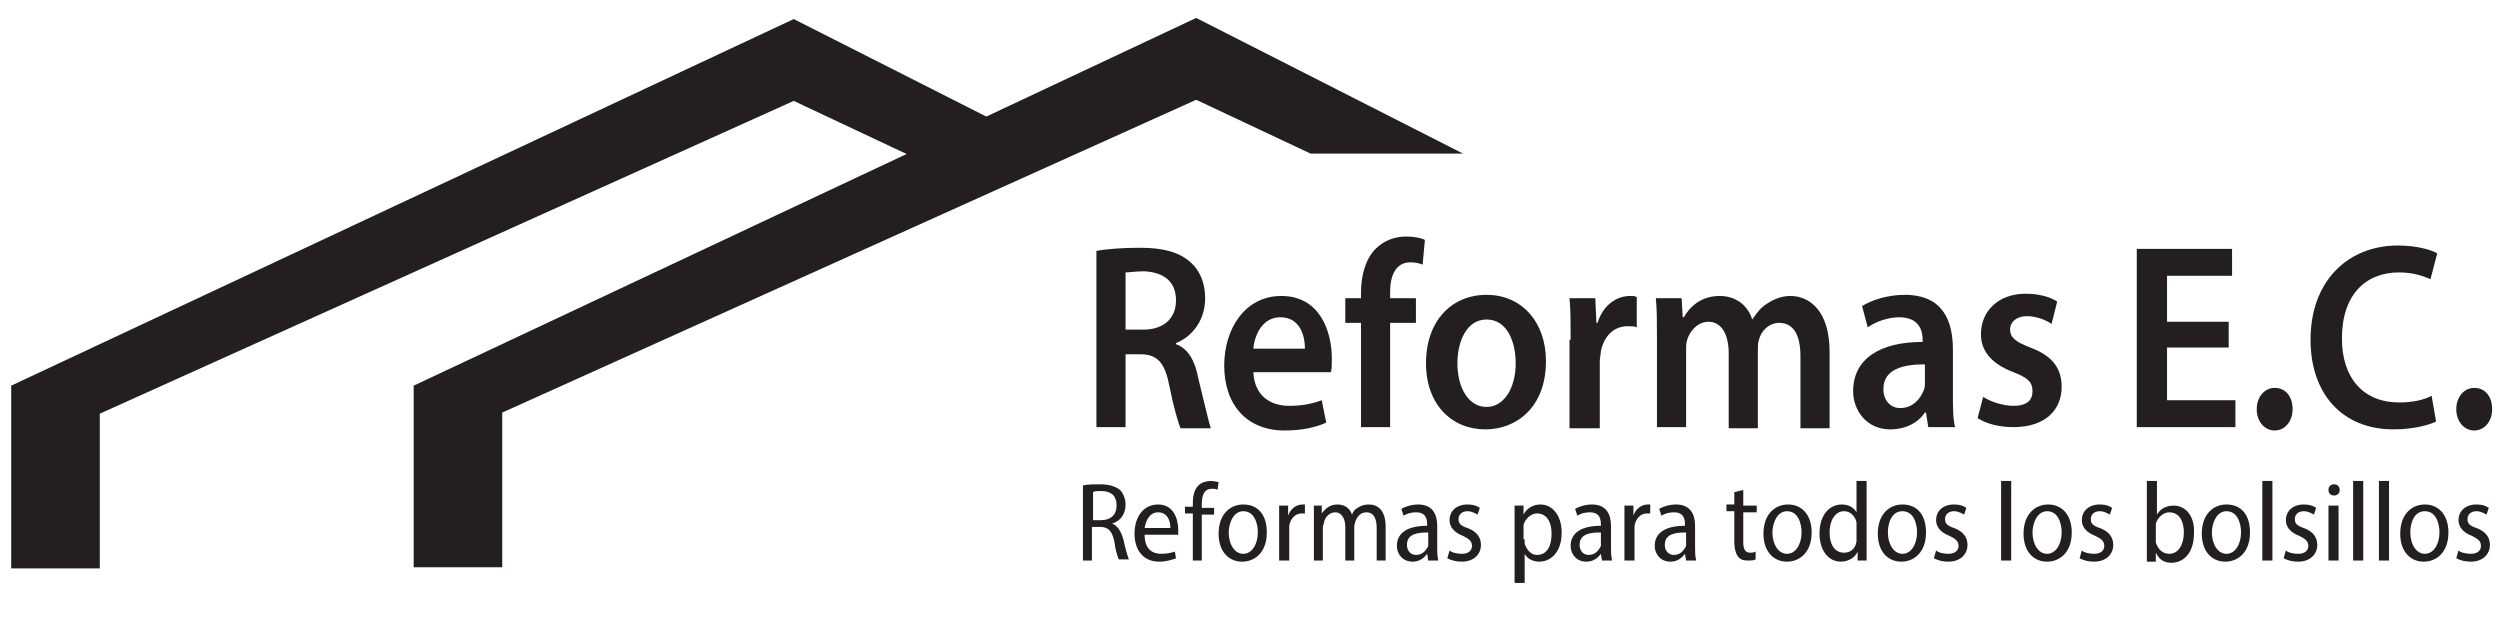
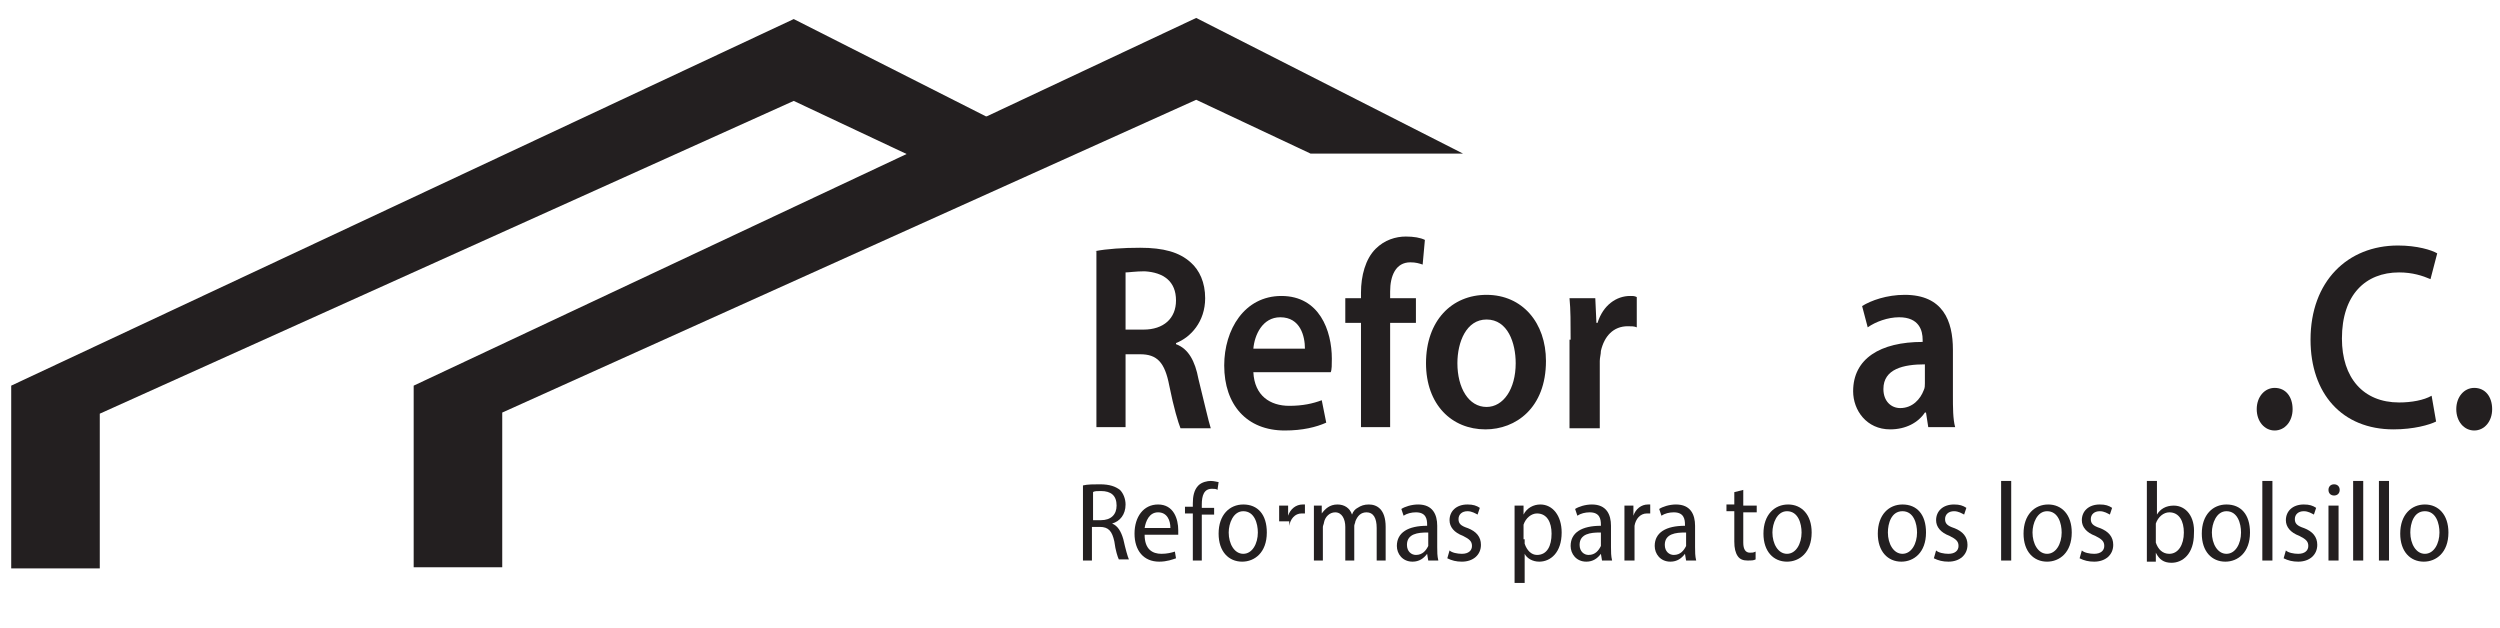
<svg xmlns="http://www.w3.org/2000/svg" id="Layer_1" x="0px" y="0px" viewBox="0 0 223 56" style="enable-background:new 0 0 223 56;" xml:space="preserve">
  <style type="text/css">	.st0{display:none;}	.st1{display:inline;}	.st2{fill:#FF5E14;}	.st3{fill:#00235A;}	.st4{fill:#231F20;}</style>
  <title>Asset 4</title>
  <g id="Layer_2_1_" class="st0">
    <g id="Layer_1-2" class="st1">
      <path class="st2" d="M32.2,0c1,0.3,1.6,1.3,1.5,2.3c-0.1,1.3,0,2.6,0,3.9c0.6,0.2,1.2,0.4,1.8,0.6c0.2,0,0.4-0.1,0.5-0.2   c0.6-0.8,1.6-1.2,2.7-1.1c1.2,0.1,2.3,0,3.5,0c0.3-1.4,1.2-2.6,2.5-3.2c0.9-0.5,2-0.6,3.1-0.3c2.5,0.6,4.1,3.1,3.5,5.6   c-0.4,1.8-1.9,3.2-3.7,3.5c-2.4,0.5-4.2-0.7-5.5-3.7c-1.3,0-2.7,0-4.1,0c-0.2,0-0.4,0.1-0.5,0.3c-0.8,0.8-1.7,1.6-2.5,2.5   c-0.2,0.2-0.5,0.3-0.8,0.2C24.5,7,13.8,12.1,10.4,21.8S12,42.2,21.7,45.6c4,1.4,8.4,1.4,12.5,0c0.3-0.1,0.6,0,0.8,0.2   c0.8,0.8,1.6,1.6,2.4,2.4c0.2,0.2,0.5,0.3,0.8,0.3c1.3,0,2.6,0,3.9,0c1.3-3,3.2-4.2,5.6-3.6c2.5,0.5,4.1,3,3.6,5.5   c-0.4,1.9-2,3.4-4,3.7c-2.3,0.4-4.3-1-5.2-3.7c-1.3,0-2.5,0-3.8,0c-0.9,0.1-1.7-0.3-2.2-0.9c-0.2-0.3-0.7-0.4-1-0.2   c-0.5,0.2-0.9,0.3-1.4,0.5c0,1.3,0,2.6,0,3.9c0.2,1-0.5,2-1.5,2.4h-8.3c-1-0.3-1.6-1.3-1.4-2.3c0-1.3,0-2.6,0-3.9   c-0.1,0-0.1-0.1-0.2-0.1c-1.9-0.5-3.7-1.2-5.3-2.2c-0.3-0.2-0.4,0-0.6,0.2c-0.9,0.9-1.8,1.8-2.7,2.7c-0.7,0.8-1.8,0.9-2.6,0.2   c-0.1-0.1-0.1-0.1-0.2-0.2c-1.7-1.7-3.4-3.4-5.1-5.1c-0.8-0.7-0.9-1.8-0.2-2.6c0.1-0.1,0.1-0.2,0.2-0.2c0.9-0.9,1.8-1.8,2.7-2.7   c0.2-0.2,0.3-0.5,0.1-0.7c-0.7-1.6-1.3-3.1-2-4.7c-0.1-0.2-0.1-0.4-0.2-0.7H2.1c-1,0.1-2-0.6-2.1-1.6c0-0.2,0-0.3,0-0.5v-6.9   c-0.1-1,0.6-2,1.6-2.1c0.2,0,0.4,0,0.5,0h4.2c0.5-1.9,1.3-3.8,2.2-5.5c0-0.2,0-0.4-0.1-0.5c-0.9-0.9-1.8-1.8-2.7-2.7   c-0.8-0.7-0.9-1.8-0.2-2.6c0.1-0.1,0.1-0.1,0.2-0.2C7.4,9.1,9,7.4,10.7,5.7c0.7-0.8,1.8-0.9,2.6-0.2c0.1,0.1,0.2,0.2,0.2,0.2   c0.9,0.9,1.8,1.8,2.7,2.7c0.1,0.2,0.4,0.3,0.6,0.1c0,0,0,0,0,0C17.5,8.2,18,8,18.5,7.7c1.3-0.5,2.6-1,4-1.6c0-1.2,0-2.5,0-3.8   c-0.2-1,0.4-2,1.4-2.3H32.2z M49.5,6.5c0-1.5-1.2-2.8-2.8-2.8c-1.6,0-2.8,1.3-2.8,2.8c0,1.5,1.2,2.8,2.8,2.8   c1.5,0,2.8-1.2,2.8-2.7C49.5,6.6,49.5,6.6,49.5,6.5z M49.5,49.4c0-1.5-1.3-2.8-2.8-2.8s-2.8,1.3-2.8,2.8s1.3,2.8,2.8,2.8   C48.2,52.2,49.5,51,49.5,49.4z" />
      <path class="st2" d="M34.5,16.8c0.9,0,1.8,0,2.7,0c0.1,0,0.3-0.3,0.3-0.5c0.8-2.5,3.4-3.8,5.9-3.1c2.5,0.8,3.8,3.4,3.1,5.9   c-0.6,1.9-2.4,3.3-4.5,3.3c-2,0-3.7-1.2-4.3-3.1c-0.1-0.5-0.5-0.8-0.9-0.7c0,0,0,0-0.1,0c-0.7,0-1.4,0-2.1,0   c-0.2,0-0.4,0.1-0.5,0.2c-1,1.8-2,3.6-3,5.4c0,0,0,0.1,0,0.1c0.7,0.6,1.2,1.4,1.5,2.3c0,0.1,0.3,0.3,0.5,0.3c1.7,0,3.5,0,5.2,0   s3.5,0,5.2,0c0.3,0.1,0.6-0.1,0.6-0.5c0,0,0,0,0,0c0.7-2.2,2.8-3.6,5.1-3.2c2.5,0.3,4.3,2.7,4,5.2c-0.3,2.5-2.7,4.3-5.2,4   c-1.8-0.2-3.2-1.5-3.8-3.2c-0.1-0.4-0.3-0.5-0.7-0.5c-3.4,0-6.8,0-10.3,0c-0.4,0-0.5,0.1-0.7,0.5c-0.3,0.6-0.7,1.3-1.1,1.8   c-0.1,0.2-0.2,0.4-0.1,0.6c1,1.7,1.9,3.4,2.8,5.1c0.1,0.2,0.3,0.3,0.5,0.3c0.8,0,1.6,0,2.5,0c0.3,0,0.5-0.1,0.6-0.5   c0.8-2.5,3.4-3.8,5.9-3c1.6,0.5,2.8,1.8,3.1,3.5c0.5,2.4-1,4.8-3.3,5.4c-2.4,0.7-4.9-0.6-5.7-3c-0.1-0.4-0.4-0.7-0.8-0.6   c0,0,0,0-0.1,0c-0.7,0-1.4,0-2.2,0v3.3c0,1.1,0,1.1-1,1.4c-6.5,2-12.4,0.8-17.3-4c-3.4-3.2-5.3-7.8-5-12.5c0.2-8,6.1-14.7,14.1-16   c3-0.5,6-0.2,8.8,0.9c0.3,0.1,0.5,0.4,0.4,0.7C34.5,14.3,34.5,15.5,34.5,16.8z M51.3,28c0-1.5-1.2-2.8-2.8-2.8   c-1.5,0-2.8,1.2-2.8,2.8s1.2,2.8,2.8,2.8C50,30.8,51.3,29.6,51.3,28C51.3,28,51.3,28,51.3,28z M44.8,17.7c0-1.5-1.3-2.8-2.8-2.8   c-1.5,0-2.8,1.3-2.8,2.8c0,1.5,1.3,2.8,2.8,2.8C43.5,20.5,44.8,19.3,44.8,17.7C44.8,17.7,44.8,17.7,44.8,17.7z M42,41.1   c1.5,0,2.8-1.3,2.8-2.8c0-1.5-1.3-2.8-2.8-2.8c-1.6,0-2.8,1.3-2.8,2.8C39.2,39.8,40.5,41.1,42,41.1z M30.8,28   c0-1.5-1.3-2.8-2.8-2.8s-2.8,1.3-2.8,2.8c0,1.5,1.3,2.8,2.8,2.8c0,0,0,0,0,0C29.5,30.8,30.8,29.5,30.8,28z M15,26.6   c0,0.1,0,0.1,0,0.2c0,0.7,0.3,1.1,0.9,1.2c0.6,0,1-0.4,1-1.1c0.1-3,1.6-5.7,4.1-7.4c0.5-0.3,0.7-0.9,0.4-1.4c0,0,0,0,0,0   c-0.3-0.5-0.9-0.5-1.4-0.1C17,19.9,15.2,23.1,15,26.6z" />
      <path class="st3" d="M79,16.1c2.4,1.2,4.4,3.1,5.7,5.4c1.4,2.5,2.1,5.3,2,8.2c0.1,2.8-0.6,5.7-2,8.2c-1.3,2.3-3.3,4.2-5.7,5.4   c-2.7,1.3-5.6,2-8.6,1.9H59.6v-31h10.8C73.4,14.2,76.3,14.8,79,16.1z M77.8,37.3c1.8-1.8,2.7-4.3,2.7-7.5c0.2-2.8-0.8-5.5-2.7-7.6   c-1.8-1.8-4.3-2.7-7.6-2.7h-4.4v20.5h4.4C73.5,39.9,76,39,77.8,37.3z" />
      <path class="st3" d="M114.7,20.6v24.6h-6.3v-3.1c-0.8,1.1-1.9,1.9-3.1,2.5c-1.3,0.6-2.7,0.9-4.2,0.9c-1.8,0-3.5-0.4-5.1-1.2   c-1.5-0.8-2.7-2.1-3.5-3.6c-0.9-1.8-1.3-3.7-1.3-5.7V20.6h6.2v13.5c-0.1,1.6,0.4,3.3,1.5,4.5c1,1.1,2.5,1.7,4,1.6   c1.5,0.1,3-0.5,4-1.6c1-1.3,1.6-2.9,1.5-4.5V20.6H114.7z" />
      <path class="st3" d="M124.8,44.5c-1.5-0.7-2.8-1.7-3.8-3c-0.9-1.2-1.4-2.6-1.5-4.1h6.3c0.1,0.9,0.6,1.8,1.4,2.3   c0.9,0.6,1.9,1,3,0.9c1,0.1,2-0.2,2.8-0.7c0.6-0.4,1-1.1,1-1.8c0-0.8-0.5-1.5-1.2-1.8c-1.3-0.5-2.6-1-3.9-1.3   c-1.5-0.3-3-0.8-4.5-1.4c-1.2-0.5-2.2-1.2-3-2.2c-0.9-1.1-1.3-2.6-1.3-4c0-1.3,0.4-2.6,1.2-3.7c0.9-1.2,2-2.1,3.4-2.7   c1.6-0.7,3.4-1,5.2-1c2.5-0.1,5,0.6,7,2.2c1.8,1.5,2.8,3.6,2.9,5.9h-5.9c-0.1-0.9-0.5-1.7-1.2-2.2c-1.7-1.1-3.8-1.1-5.5-0.2   c-0.6,0.4-0.9,1-0.9,1.7c0,0.8,0.5,1.6,1.2,1.9c1.2,0.6,2.5,1,3.9,1.3c1.5,0.4,3,0.8,4.4,1.4c1.2,0.5,2.2,1.2,3,2.2   c0.9,1.1,1.3,2.5,1.3,3.9c0,1.4-0.4,2.7-1.2,3.8c-0.8,1.2-2,2.1-3.4,2.6c-1.6,0.7-3.4,1-5.1,1C128.3,45.7,126.5,45.3,124.8,44.5z" />
      <path class="st3" d="M152.2,25.7v11.9c-0.1,0.7,0.2,1.3,0.6,1.8c0.6,0.4,1.3,0.6,2,0.6h2.9v5.2h-3.9c-5.2,0-7.9-2.5-7.9-7.6V25.7   h-3v-5.1h3v-6.1h6.3v6.1h5.5v5.1L152.2,25.7z" />
      <path class="st2" d="M171.6,21.4c1.3-0.8,2.9-1.1,4.4-1.1v6.5h-1.6c-1.6-0.1-3.2,0.4-4.4,1.4c-1,0.9-1.5,2.5-1.5,4.8v12.3h-6.2   V20.6h6.2v3.8C169.2,23.2,170.3,22.1,171.6,21.4z" />
      <path class="st2" d="M180.6,16.6c-0.7-0.7-1.1-1.6-1.1-2.6c0-1,0.4-1.9,1.1-2.6c1.6-1.4,3.9-1.4,5.5,0c1.4,1.4,1.5,3.7,0,5.2   c0,0,0,0,0,0C184.5,18,182.2,18,180.6,16.6z M186.4,20.6v24.6h-6.2V20.6L186.4,20.6z" />
      <path class="st2" d="M206.1,45.2l-5.1-7.6l-4.5,7.6h-6.7l8-12.3l-8.1-12.3h7l5,7.6l4.5-7.6h6.7l-8,12.3l8.2,12.3H206.1z" />
      <path class="st2" d="M216.5,44.5c-1.4-1.4-1.5-3.7,0-5.2c0,0,0,0,0,0c0.8-0.7,1.8-1,2.8-1c1,0,2,0.3,2.7,1c1.4,1.4,1.4,3.8,0,5.2   c-0.7,0.7-1.7,1-2.7,1C218.2,45.5,217.2,45.2,216.5,44.5z" />
    </g>
  </g>
  <g>
    <g>
      <path class="st4" d="M97.7,22.4c1-0.2,2.5-0.3,4-0.3c2.1,0,3.5,0.4,4.5,1.3c0.8,0.7,1.3,1.8,1.3,3.2c0,2.1-1.3,3.5-2.6,4v0.1   c1.1,0.4,1.7,1.5,2,3.1c0.5,2,0.9,3.8,1.1,4.4h-2.7c-0.2-0.5-0.6-1.8-1-3.8c-0.4-2.1-1.1-2.8-2.6-2.8h-1.3v6.5h-2.6V22.4z    M100.4,29.4h1.6c1.8,0,2.9-1,2.9-2.6c0-1.7-1.1-2.5-2.8-2.6c-0.8,0-1.4,0.1-1.7,0.1V29.4z" />
      <path class="st4" d="M111.8,33.2c0.1,2.1,1.5,3,3.2,3c1.2,0,2.1-0.2,2.9-0.5l0.4,2c-0.9,0.4-2.1,0.7-3.7,0.7   c-3.4,0-5.4-2.3-5.4-5.8c0-3.2,1.8-6.2,5.1-6.2c3.4,0,4.5,3.1,4.5,5.6c0,0.5,0,1-0.1,1.2H111.8z M116.4,31.1   c0-1.1-0.4-2.8-2.2-2.8c-1.6,0-2.3,1.6-2.4,2.8H116.4z" />
      <path class="st4" d="M121.4,38.1v-9.3h-1.4v-2.2h1.4v-0.5c0-1.5,0.4-3,1.3-3.9c0.8-0.8,1.8-1.1,2.7-1.1c0.7,0,1.3,0.1,1.7,0.3   l-0.2,2.2c-0.3-0.1-0.6-0.2-1.1-0.2c-1.3,0-1.8,1.2-1.8,2.6v0.6h2.3v2.2H124v9.3H121.4z" />
      <path class="st4" d="M137.9,32.2c0,4.2-2.7,6.1-5.4,6.1c-3,0-5.3-2.2-5.3-5.9c0-3.8,2.3-6.1,5.4-6.1   C135.8,26.3,137.9,28.8,137.9,32.2z M130,32.4c0,2.2,1,3.9,2.6,3.9c1.5,0,2.6-1.6,2.6-3.9c0-1.8-0.7-3.9-2.6-3.9   C130.8,28.5,130,30.5,130,32.4z" />
      <path class="st4" d="M140.1,30.3c0-1.5,0-2.7-0.1-3.7h2.3l0.1,2.2h0.1c0.5-1.6,1.7-2.4,2.9-2.4c0.3,0,0.4,0,0.6,0.1v2.7   c-0.2-0.1-0.5-0.1-0.8-0.1c-1.3,0-2.1,0.9-2.4,2.2c0,0.3-0.1,0.6-0.1,0.9v6h-2.7V30.3z" />
-       <path class="st4" d="M147.8,30c0-1.3,0-2.4-0.1-3.4h2.3l0.1,1.7h0.1c0.5-0.9,1.5-1.9,3.2-1.9c1.4,0,2.5,0.8,2.9,2.1h0   c0.4-0.6,0.8-1.1,1.3-1.4c0.6-0.4,1.3-0.7,2.1-0.7c1.7,0,3.5,1.3,3.5,5v6.8h-2.6v-6.4c0-1.9-0.6-3-1.9-3c-0.9,0-1.6,0.7-1.8,1.5   c-0.1,0.3-0.1,0.6-0.1,1v6.9h-2.6v-6.7c0-1.6-0.6-2.8-1.8-2.8c-1,0-1.7,0.9-1.9,1.6c-0.1,0.3-0.1,0.6-0.1,1v6.8h-2.6V30z" />
      <path class="st4" d="M172,38.1l-0.2-1.3h-0.1c-0.6,0.9-1.7,1.5-3.1,1.5c-2.1,0-3.3-1.7-3.3-3.4c0-2.9,2.4-4.4,6.2-4.4v-0.2   c0-0.8-0.3-2-2.1-2c-1,0-2.1,0.4-2.8,0.9l-0.5-1.9c0.8-0.5,2.2-1,3.8-1c3.4,0,4.3,2.3,4.3,4.9v4.1c0,1,0,2.1,0.2,2.8H172z    M171.7,32.5c-1.9,0-3.7,0.4-3.7,2.2c0,1.1,0.7,1.7,1.5,1.7c1.1,0,1.8-0.8,2.1-1.6c0.1-0.2,0.1-0.4,0.1-0.6V32.5z" />
-       <path class="st4" d="M176.9,35.4c0.6,0.4,1.7,0.8,2.7,0.8c1.2,0,1.7-0.5,1.7-1.3c0-0.8-0.4-1.2-1.7-1.7c-2.1-0.8-2.9-2-2.9-3.4   c0-2,1.5-3.6,4-3.6c1.2,0,2.2,0.3,2.8,0.7l-0.5,2c-0.4-0.3-1.3-0.7-2.2-0.7c-0.9,0-1.5,0.5-1.5,1.2c0,0.7,0.5,1.1,1.8,1.6   c1.9,0.7,2.8,1.8,2.8,3.5c0,2.1-1.5,3.6-4.3,3.6c-1.3,0-2.4-0.3-3.2-0.8L176.9,35.4z" />
-       <path class="st4" d="M198.8,31h-5.5v4.7h6.1v2.4h-8.8V22.2h8.5v2.4h-5.8v4.1h5.5V31z" />
      <path class="st4" d="M201.3,36.5c0-1.1,0.7-1.9,1.6-1.9c1,0,1.6,0.8,1.6,1.9c0,1.1-0.7,1.9-1.6,1.9   C202,38.4,201.3,37.6,201.3,36.5z" />
      <path class="st4" d="M217.3,37.6c-0.6,0.3-2,0.7-3.8,0.7c-4.6,0-7.4-3.2-7.4-8c0-5.2,3.3-8.4,7.8-8.4c1.7,0,3,0.4,3.5,0.7   l-0.6,2.3c-0.7-0.3-1.6-0.6-2.8-0.6c-3,0-5.1,2-5.1,5.9c0,3.5,1.9,5.7,5.1,5.7c1.1,0,2.2-0.2,2.9-0.6L217.3,37.6z" />
      <path class="st4" d="M219.1,36.5c0-1.1,0.7-1.9,1.6-1.9c1,0,1.6,0.8,1.6,1.9c0,1.1-0.7,1.9-1.6,1.9   C219.8,38.4,219.1,37.6,219.1,36.5z" />
    </g>
  </g>
  <g>
    <g>
      <path class="st4" d="M96.6,43.3c0.4-0.1,1-0.1,1.5-0.1c0.9,0,1.4,0.2,1.8,0.5c0.3,0.3,0.5,0.8,0.5,1.3c0,0.9-0.5,1.5-1.2,1.7v0   c0.5,0.2,0.8,0.7,1,1.4c0.2,0.9,0.4,1.6,0.5,1.8h-0.9c-0.1-0.2-0.3-0.8-0.4-1.6c-0.2-0.9-0.5-1.3-1.3-1.3h-0.7v3h-0.8V43.3z    M97.5,46.4h0.7c0.9,0,1.4-0.5,1.4-1.3c0-0.9-0.5-1.3-1.4-1.3c-0.3,0-0.6,0-0.7,0.1V46.4z" />
      <path class="st4" d="M102.1,47.7c0,1.3,0.7,1.7,1.5,1.7c0.5,0,0.9-0.1,1.2-0.2l0.1,0.6c-0.3,0.1-0.8,0.3-1.5,0.3   c-1.4,0-2.2-1-2.2-2.5c0-1.5,0.8-2.6,2.1-2.6c1.4,0,1.8,1.3,1.8,2.3c0,0.2,0,0.3,0,0.4H102.1z M104.4,47.1c0-0.7-0.3-1.4-1.1-1.4   c-0.8,0-1.1,0.8-1.2,1.4H104.4z" />
      <path class="st4" d="M106.4,50v-4.2h-0.7v-0.6h0.7v-0.3c0-0.6,0.1-1.2,0.5-1.6c0.3-0.3,0.8-0.4,1.1-0.4c0.3,0,0.6,0.1,0.7,0.1   l-0.1,0.7c-0.1-0.1-0.3-0.1-0.5-0.1c-0.7,0-0.9,0.6-0.9,1.4v0.3h1.1v0.6h-1.1V50H106.4z" />
      <path class="st4" d="M113,47.5c0,1.8-1.1,2.6-2.2,2.6c-1.2,0-2.1-0.9-2.1-2.5c0-1.7,1-2.6,2.2-2.6C112.2,45,113,45.9,113,47.5z    M109.6,47.5c0,1,0.5,1.9,1.3,1.9c0.8,0,1.3-0.9,1.3-1.9c0-0.8-0.3-1.9-1.3-1.9C110,45.6,109.6,46.7,109.6,47.5z" />
-       <path class="st4" d="M114.1,46.5c0-0.5,0-1,0-1.4h0.8l0,0.9h0c0.2-0.6,0.7-1,1.3-1c0.1,0,0.2,0,0.2,0v0.8c-0.1,0-0.2,0-0.3,0   c-0.6,0-1,0.5-1.1,1.1c0,0.1,0,0.3,0,0.4V50h-0.9V46.5z" />
+       <path class="st4" d="M114.1,46.5c0-0.5,0-1,0-1.4h0.8l0,0.9h0c0.2-0.6,0.7-1,1.3-1c0.1,0,0.2,0,0.2,0v0.8c-0.1,0-0.2,0-0.3,0   c-0.6,0-1,0.5-1.1,1.1c0,0.1,0,0.3,0,0.4V50V46.5z" />
      <path class="st4" d="M117.2,46.4c0-0.5,0-0.9,0-1.3h0.7l0,0.7h0c0.3-0.4,0.7-0.8,1.4-0.8c0.6,0,1.1,0.3,1.3,0.9h0   c0.1-0.3,0.3-0.5,0.5-0.6c0.3-0.2,0.6-0.3,1-0.3c0.7,0,1.5,0.4,1.5,2v3h-0.8v-2.9c0-0.9-0.3-1.4-0.9-1.4c-0.5,0-0.8,0.3-1,0.8   c0,0.1-0.1,0.3-0.1,0.4V50H120v-3c0-0.7-0.3-1.3-0.9-1.3c-0.5,0-0.9,0.4-1,0.9c0,0.1-0.1,0.3-0.1,0.4v3h-0.8V46.4z" />
      <path class="st4" d="M127.4,50l-0.1-0.6h0c-0.3,0.4-0.7,0.7-1.3,0.7c-0.9,0-1.4-0.7-1.4-1.4c0-1.2,1-1.8,2.7-1.8v-0.1   c0-0.5-0.1-1.1-1-1.1c-0.4,0-0.8,0.1-1.1,0.3l-0.2-0.6c0.3-0.2,0.9-0.4,1.5-0.4c1.3,0,1.7,0.9,1.7,1.9v1.9c0,0.4,0,0.8,0.1,1.2   H127.4z M127.3,47.5c-0.8,0-1.8,0.1-1.8,1.1c0,0.6,0.4,0.9,0.8,0.9c0.6,0,0.9-0.4,1.1-0.8c0-0.1,0-0.2,0-0.3V47.5z" />
      <path class="st4" d="M129.3,49.1c0.2,0.2,0.7,0.3,1.1,0.3c0.6,0,0.9-0.3,0.9-0.7c0-0.4-0.2-0.6-0.8-0.9c-0.8-0.3-1.2-0.8-1.2-1.4   c0-0.8,0.6-1.4,1.6-1.4c0.5,0,0.8,0.1,1.1,0.3l-0.2,0.6c-0.2-0.1-0.5-0.3-0.9-0.3c-0.5,0-0.8,0.3-0.8,0.7c0,0.4,0.2,0.6,0.8,0.8   c0.8,0.3,1.2,0.8,1.2,1.5c0,0.9-0.7,1.5-1.7,1.5c-0.5,0-0.9-0.1-1.3-0.3L129.3,49.1z" />
      <path class="st4" d="M135.1,46.7c0-0.7,0-1.1,0-1.6h0.8l0,0.8h0c0.3-0.6,0.9-0.9,1.5-0.9c1.1,0,1.9,1,1.9,2.5c0,1.8-1,2.6-2,2.6   c-0.6,0-1.1-0.3-1.3-0.7h0V52h-0.9V46.7z M136,48.1c0,0.1,0,0.3,0,0.4c0.2,0.6,0.6,1,1.1,1c0.9,0,1.3-0.8,1.3-1.9   c0-1-0.4-1.8-1.3-1.8c-0.5,0-1,0.4-1.2,1c0,0.1,0,0.2,0,0.4V48.1z" />
      <path class="st4" d="M142.9,50l-0.1-0.6h0c-0.3,0.4-0.7,0.7-1.3,0.7c-0.9,0-1.4-0.7-1.4-1.4c0-1.2,1-1.8,2.7-1.8v-0.1   c0-0.5-0.1-1.1-1-1.1c-0.4,0-0.8,0.1-1.1,0.3l-0.2-0.6c0.3-0.2,0.9-0.4,1.5-0.4c1.3,0,1.7,0.9,1.7,1.9v1.9c0,0.4,0,0.8,0.1,1.2   H142.9z M142.7,47.5c-0.8,0-1.8,0.1-1.8,1.1c0,0.6,0.4,0.9,0.8,0.9c0.6,0,0.9-0.4,1.1-0.8c0-0.1,0-0.2,0-0.3V47.5z" />
      <path class="st4" d="M144.9,46.5c0-0.5,0-1,0-1.4h0.8l0,0.9h0c0.2-0.6,0.7-1,1.3-1c0.1,0,0.2,0,0.2,0v0.8c-0.1,0-0.2,0-0.3,0   c-0.6,0-1,0.5-1.1,1.1c0,0.1,0,0.3,0,0.4V50h-0.9V46.5z" />
      <path class="st4" d="M150.4,50l-0.1-0.6h0c-0.3,0.4-0.7,0.7-1.3,0.7c-0.9,0-1.4-0.7-1.4-1.4c0-1.2,1-1.8,2.7-1.8v-0.1   c0-0.5-0.1-1.1-1-1.1c-0.4,0-0.8,0.1-1.1,0.3l-0.2-0.6c0.3-0.2,0.9-0.4,1.5-0.4c1.3,0,1.7,0.9,1.7,1.9v1.9c0,0.4,0,0.8,0.1,1.2   H150.4z M150.3,47.5c-0.8,0-1.8,0.1-1.8,1.1c0,0.6,0.4,0.9,0.8,0.9c0.6,0,0.9-0.4,1.1-0.8c0-0.1,0-0.2,0-0.3V47.5z" />
      <path class="st4" d="M155.5,43.7v1.4h1.2v0.6h-1.2v2.7c0,0.6,0.2,0.9,0.6,0.9c0.2,0,0.3,0,0.5-0.1l0,0.7c-0.2,0.1-0.4,0.1-0.7,0.1   c-0.4,0-0.7-0.1-0.9-0.4c-0.2-0.3-0.3-0.7-0.3-1.3v-2.7h-0.7v-0.6h0.7v-1.1L155.5,43.7z" />
      <path class="st4" d="M161.6,47.5c0,1.8-1.1,2.6-2.2,2.6c-1.2,0-2.1-0.9-2.1-2.5c0-1.7,1-2.6,2.2-2.6   C160.7,45,161.6,45.9,161.6,47.5z M158.1,47.5c0,1,0.5,1.9,1.3,1.9c0.8,0,1.3-0.9,1.3-1.9c0-0.8-0.3-1.9-1.3-1.9   C158.5,45.6,158.1,46.7,158.1,47.5z" />
-       <path class="st4" d="M166.5,42.9v5.9c0,0.4,0,0.9,0,1.2h-0.8l0-0.8h0c-0.2,0.5-0.8,0.9-1.5,0.9c-1.1,0-1.9-1-1.9-2.5   c0-1.7,0.9-2.6,2-2.6c0.6,0,1.1,0.3,1.3,0.7h0v-2.8H166.5z M165.6,47c0-0.1,0-0.3,0-0.4c-0.1-0.5-0.5-1-1.1-1   c-0.8,0-1.3,0.8-1.3,1.9c0,1,0.4,1.8,1.3,1.8c0.5,0,1-0.3,1.1-1c0-0.1,0-0.2,0-0.4V47z" />
      <path class="st4" d="M171.8,47.5c0,1.8-1.1,2.6-2.2,2.6c-1.2,0-2.1-0.9-2.1-2.5c0-1.7,1-2.6,2.2-2.6C171,45,171.8,45.9,171.8,47.5   z M168.4,47.5c0,1,0.5,1.9,1.3,1.9c0.8,0,1.3-0.9,1.3-1.9c0-0.8-0.3-1.9-1.3-1.9C168.7,45.6,168.4,46.7,168.4,47.5z" />
      <path class="st4" d="M172.7,49.1c0.2,0.2,0.7,0.3,1.1,0.3c0.6,0,0.9-0.3,0.9-0.7c0-0.4-0.2-0.6-0.8-0.9c-0.8-0.3-1.2-0.8-1.2-1.4   c0-0.8,0.6-1.4,1.6-1.4c0.5,0,0.8,0.1,1.1,0.3l-0.2,0.6c-0.2-0.1-0.5-0.3-0.9-0.3c-0.5,0-0.8,0.3-0.8,0.7c0,0.4,0.2,0.6,0.8,0.8   c0.8,0.3,1.2,0.8,1.2,1.5c0,0.9-0.7,1.5-1.7,1.5c-0.5,0-0.9-0.1-1.3-0.3L172.7,49.1z" />
      <path class="st4" d="M178.5,42.9h0.9V50h-0.9V42.9z" />
      <path class="st4" d="M184.8,47.5c0,1.8-1.1,2.6-2.2,2.6c-1.2,0-2.1-0.9-2.1-2.5c0-1.7,1-2.6,2.2-2.6   C183.9,45,184.8,45.9,184.8,47.5z M181.3,47.5c0,1,0.5,1.9,1.3,1.9c0.8,0,1.3-0.9,1.3-1.9c0-0.8-0.3-1.9-1.3-1.9   C181.7,45.6,181.3,46.7,181.3,47.5z" />
      <path class="st4" d="M185.7,49.1c0.2,0.2,0.7,0.3,1.1,0.3c0.6,0,0.9-0.3,0.9-0.7c0-0.4-0.2-0.6-0.8-0.9c-0.8-0.3-1.2-0.8-1.2-1.4   c0-0.8,0.6-1.4,1.6-1.4c0.5,0,0.8,0.1,1.1,0.3l-0.2,0.6c-0.2-0.1-0.5-0.3-0.9-0.3c-0.5,0-0.8,0.3-0.8,0.7c0,0.4,0.2,0.6,0.8,0.8   c0.8,0.3,1.2,0.8,1.2,1.5c0,0.9-0.7,1.5-1.7,1.5c-0.5,0-0.9-0.1-1.3-0.3L185.7,49.1z" />
      <path class="st4" d="M191.5,50c0-0.3,0-0.8,0-1.2v-5.9h0.9v3h0c0.3-0.5,0.8-0.8,1.5-0.8c1.1,0,1.9,1,1.8,2.5c0,1.8-1,2.6-2,2.6   c-0.7,0-1.1-0.3-1.4-0.9h0l0,0.8H191.5z M192.3,48.1c0,0.1,0,0.2,0,0.3c0.2,0.6,0.6,1,1.2,1c0.8,0,1.3-0.8,1.3-1.9   c0-1-0.4-1.8-1.3-1.8c-0.5,0-1,0.4-1.2,1c0,0.1,0,0.2,0,0.4V48.1z" />
      <path class="st4" d="M200.7,47.5c0,1.8-1.1,2.6-2.2,2.6c-1.2,0-2.1-0.9-2.1-2.5c0-1.7,1-2.6,2.2-2.6   C199.9,45,200.7,45.9,200.7,47.5z M197.3,47.5c0,1,0.5,1.9,1.3,1.9c0.8,0,1.3-0.9,1.3-1.9c0-0.8-0.3-1.9-1.3-1.9   C197.7,45.6,197.3,46.7,197.3,47.5z" />
      <path class="st4" d="M201.8,42.9h0.9V50h-0.9V42.9z" />
      <path class="st4" d="M203.9,49.1c0.2,0.2,0.7,0.3,1.1,0.3c0.6,0,0.9-0.3,0.9-0.7c0-0.4-0.2-0.6-0.8-0.9c-0.8-0.3-1.2-0.8-1.2-1.4   c0-0.8,0.6-1.4,1.6-1.4c0.5,0,0.8,0.1,1.1,0.3l-0.2,0.6c-0.2-0.1-0.5-0.3-0.9-0.3c-0.5,0-0.8,0.3-0.8,0.7c0,0.4,0.2,0.6,0.8,0.8   c0.8,0.3,1.2,0.8,1.2,1.5c0,0.9-0.7,1.5-1.7,1.5c-0.5,0-0.9-0.1-1.3-0.3L203.9,49.1z" />
      <path class="st4" d="M208.7,43.7c0,0.3-0.2,0.5-0.5,0.5c-0.3,0-0.5-0.2-0.5-0.5c0-0.3,0.2-0.5,0.5-0.5   C208.5,43.2,208.7,43.4,208.7,43.7z M207.7,50v-4.9h0.9V50H207.7z" />
      <path class="st4" d="M209.9,42.9h0.9V50h-0.9V42.9z" />
      <path class="st4" d="M212.2,42.9h0.9V50h-0.9V42.9z" />
      <path class="st4" d="M218.4,47.5c0,1.8-1.1,2.6-2.2,2.6c-1.2,0-2.1-0.9-2.1-2.5c0-1.7,1-2.6,2.2-2.6   C217.5,45,218.4,45.9,218.4,47.5z M215,47.5c0,1,0.5,1.9,1.3,1.9c0.8,0,1.3-0.9,1.3-1.9c0-0.8-0.3-1.9-1.3-1.9   C215.3,45.6,215,46.7,215,47.5z" />
-       <path class="st4" d="M219.3,49.1c0.2,0.2,0.7,0.3,1.1,0.3c0.6,0,0.9-0.3,0.9-0.7c0-0.4-0.2-0.6-0.8-0.9c-0.8-0.3-1.2-0.8-1.2-1.4   c0-0.8,0.6-1.4,1.6-1.4c0.5,0,0.8,0.1,1.1,0.3l-0.2,0.6c-0.2-0.1-0.5-0.3-0.9-0.3c-0.5,0-0.8,0.3-0.8,0.7c0,0.4,0.2,0.6,0.8,0.8   c0.8,0.3,1.2,0.8,1.2,1.5c0,0.9-0.7,1.5-1.7,1.5c-0.5,0-0.9-0.1-1.3-0.3L219.3,49.1z" />
    </g>
  </g>
  <polygon class="st4" points="36.9,50.6 36.9,34.4 106.7,1.6 130.5,13.7 116.9,13.7 106.7,8.9 44.8,36.8 44.8,50.6 " />
  <polygon class="st4" points="1,50.7 1,34.4 70.8,1.7 94.7,13.8 81,13.8 70.8,9 8.9,36.9 8.9,50.7 " />
</svg>